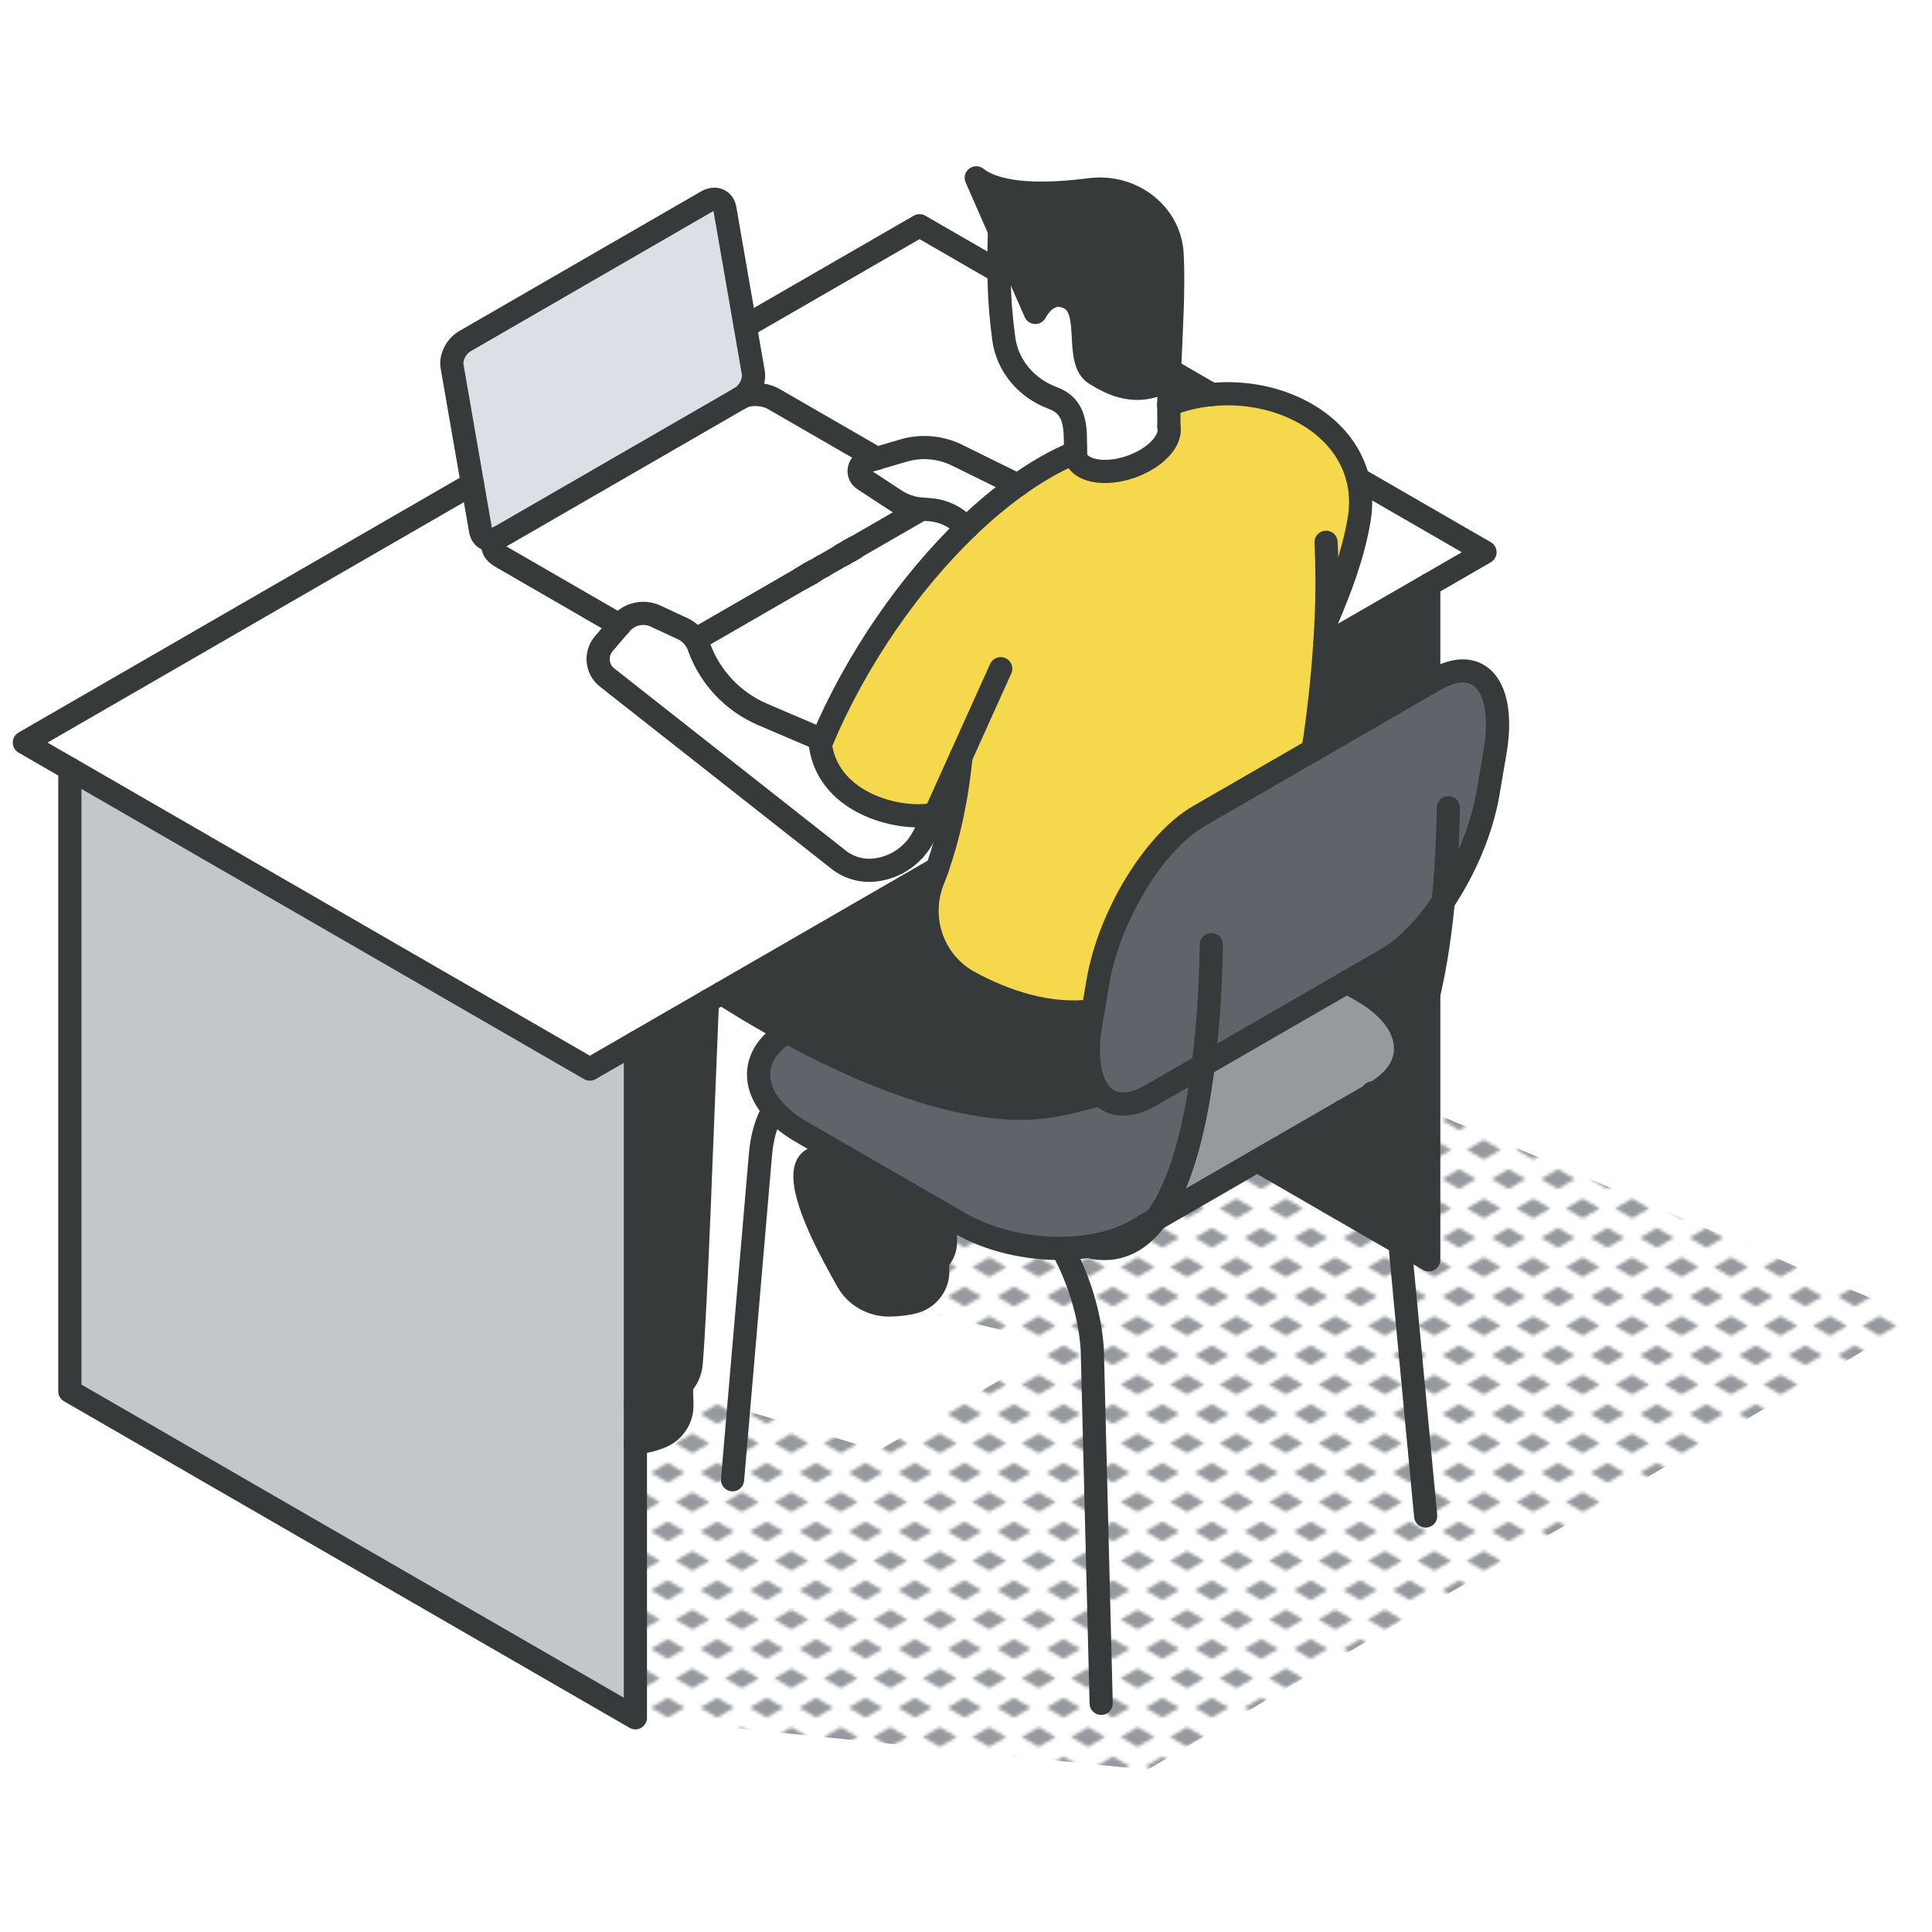
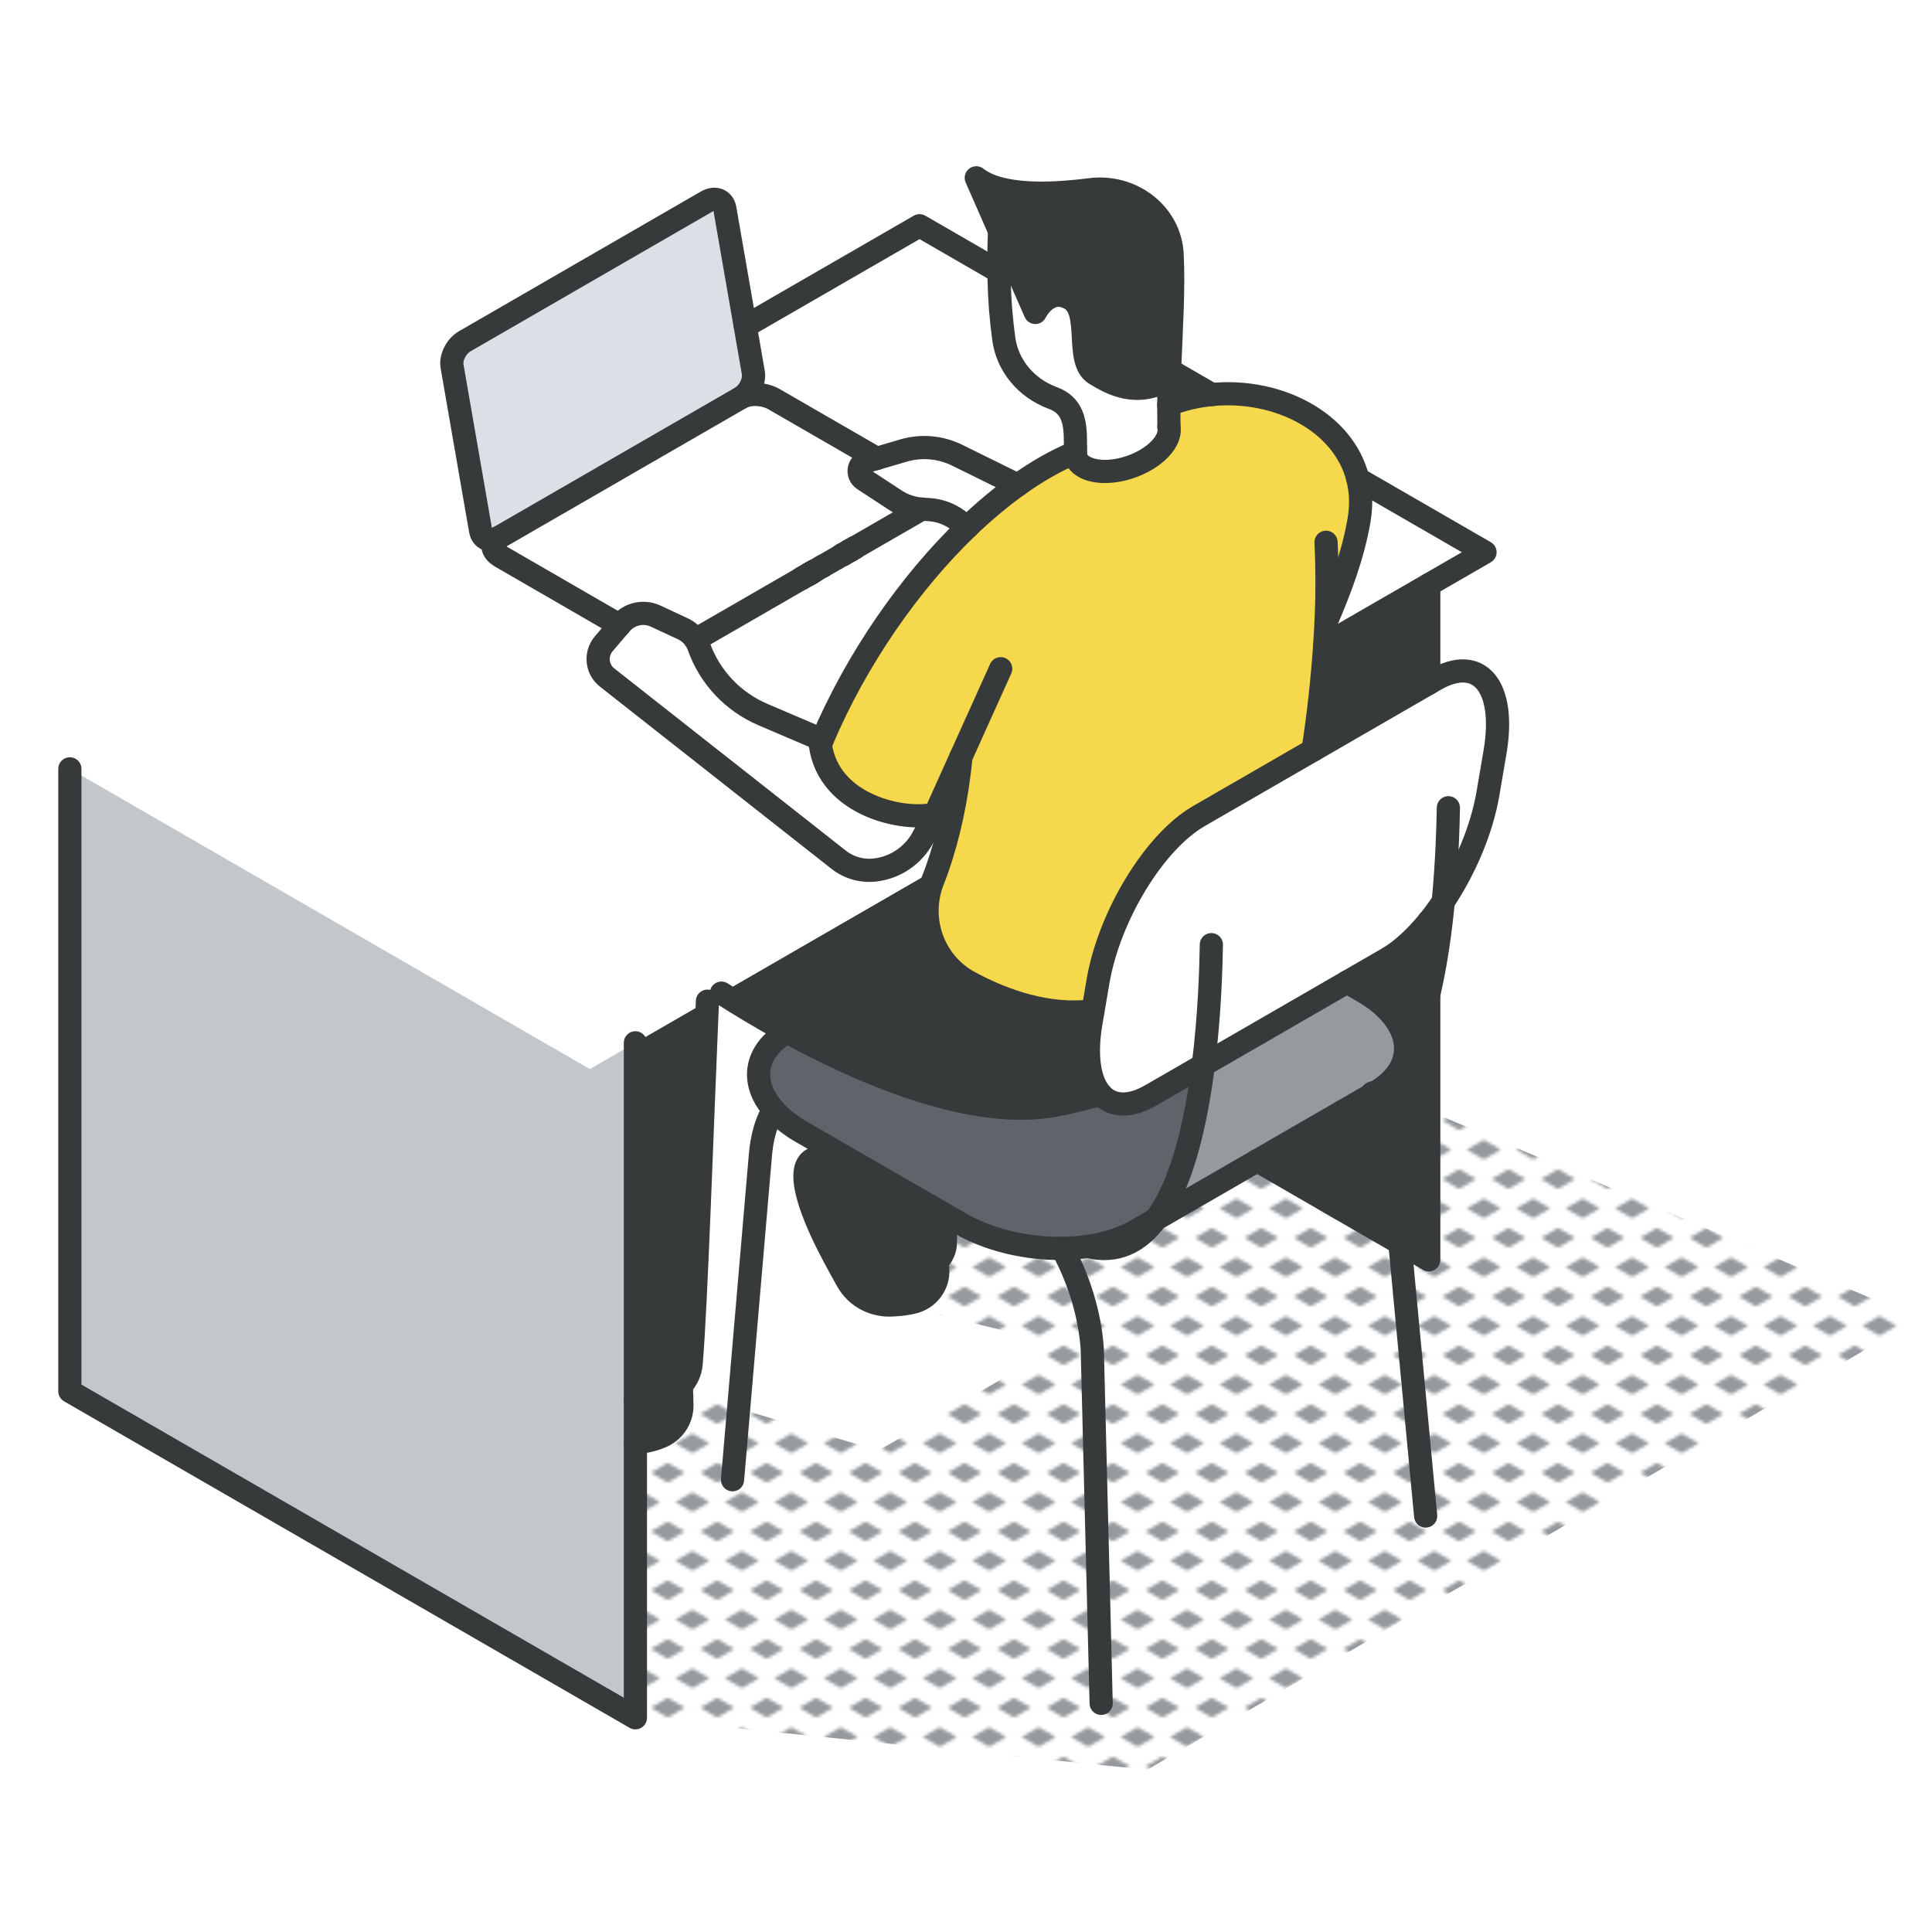
<svg xmlns="http://www.w3.org/2000/svg" id="Réteg_1" data-name="Réteg 1" viewBox="0 0 250 250">
  <defs>
    <pattern id="New_Pattern_Swatch_3" data-name="New Pattern Swatch 3" x="0" y="0" width="16" height="19" patternTransform="translate(-6966.4 -4886.23) scale(.4)" patternUnits="userSpaceOnUse" viewBox="0 0 16 19">
      <g>
        <rect x="0" y="0" width="16" height="19" style="fill: none; stroke-width: 0px;" />
        <g>
          <polygon points="16 22.18 10.5 19 16 15.82 21.5 19 16 22.18" style="fill: #969a9e; stroke-width: 0px;" />
          <polygon points="8 12.68 2.5 9.5 8 6.32 13.5 9.5 8 12.68" style="fill: #969a9e; stroke-width: 0px;" />
        </g>
        <polygon points="0 22.18 -5.5 19 0 15.82 5.5 19 0 22.18" style="fill: #969a9e; stroke-width: 0px;" />
        <polygon points="16 3.18 10.5 0 16 -3.18 21.5 0 16 3.18" style="fill: #969a9e; stroke-width: 0px;" />
        <polygon points="0 3.18 -5.5 0 0 -3.18 5.5 0 0 3.18" style="fill: #969a9e; stroke-width: 0px;" />
      </g>
    </pattern>
  </defs>
  <polygon points="82.35 222.33 148.46 229 248.28 170.6 170.07 137.46 109.38 156.42 111.75 167.8 137.35 173.97 113.64 187.72 77.61 176.81 63.38 191.51 82.35 222.33" style="fill: url(#New_Pattern_Swatch_3); stroke-width: 0px;" />
  <g>
    <g>
-       <path d="M155.71,137.81l-6.8,3.93c-2.81,1.62-5.08,1.44-6.49-.16-1.47-1.67-2.01-4.89-1.27-9.23l.91-5.34c1.45-8.5,7.3-18.07,13.04-21.39l30.57-17.65c5.74-3.32,9.21.89,7.75,9.39l-.91,5.35c-.81,4.75-3,9.82-5.76,13.95-.6.91-1.23,1.76-1.88,2.56-1.72,2.11-3.55,3.81-5.39,4.87l-23.78,13.73Z" style="fill: #5f646b; stroke-width: 0px;" />
-       <path d="M192.16,71.46l-20.75,11.98c.07-.98.12-1.94.17-2.9,1.81-4.21,3.5-8.63,4.28-13.23.33-1.92.25-3.72-.16-5.35l16.45,9.5Z" style="fill: #fff; stroke-width: 0px;" />
      <path d="M184.88,119.21c.65-.79,1.27-1.65,1.88-2.56-.37,3.86-.95,8.07-1.88,12.02v-9.46Z" style="fill: #fff; stroke-width: 0px;" />
      <path d="M184.88,128.67v34.35l-3.74-2.16-.83-8.78c-.22-3.27-1.09-6.61-2.32-9.71,3.36-2.48,5.51-7.77,6.89-13.69Z" style="fill: #373a3a; stroke-width: 0px;" />
      <path d="M184.88,119.21v9.46c-1.39,5.92-3.54,11.22-6.89,13.69-.11-.27-.22-.54-.34-.81l.31-.18c5.82-3.37,5.09-9.24-1.63-13.12l-2.04-1.17,5.2-3.01c1.84-1.06,3.68-2.76,5.39-4.87Z" style="fill: #373a3a; stroke-width: 0px;" />
      <path d="M184.88,75.66v12.77l-14.97,8.64c.7-4.58,1.21-9.19,1.51-13.63l13.47-7.78Z" style="fill: #373a3a; stroke-width: 0px;" />
      <path d="M180.31,152.07l.83,8.78-18.46-10.66,10.99-6.35c1.63-.02,3.06-.56,4.32-1.49,1.23,3.1,2.1,6.45,2.32,9.71Z" style="fill: #373a3a; stroke-width: 0px;" />
      <path d="M177.65,141.55l-28.06,16.2c3.41-4.57,5.2-12.55,6.13-19.94l18.58-10.73,2.04,1.17c6.71,3.88,7.45,9.75,1.63,13.12l-.31.18Z" style="fill: #969a9e; stroke-width: 0px;" />
      <path d="M177.65,141.55c.12.27.24.54.34.81-1.26.93-2.69,1.46-4.32,1.49l3.97-2.3Z" style="fill: #fff; stroke-width: 0px;" />
      <path d="M125.18,68.22c2.15-2.07,4.35-3.9,6.53-5.46,2.5-1.78,4.98-3.2,7.38-4.18,0,.18.03.34.07.5.45,1.58,2.84,2.33,5.79,1.71,3.37-.72,6.22-2.96,6.34-5.02.01-.19,0-.37-.03-.54,0-.96-.02-1.9-.02-2.83,1.81-.72,3.69-1.15,5.58-1.33,8.52-.83,17.06,3.5,18.89,10.9.41,1.63.48,3.43.16,5.35-.78,4.6-2.47,9.02-4.28,13.23-.05.96-.1,1.92-.17,2.9-.29,4.44-.8,9.05-1.51,13.63l-14.79,8.54c-5.74,3.32-11.58,12.88-13.04,21.39l-.65,3.8c-5.81.74-11.49-1.28-15.92-3.66-4.75-2.54-6.75-8.23-4.78-13.24.2-.5.39-1,.57-1.52,1.42-4.07,2.52-8.87,3.06-14.45l-3.35,7.41c-3.93.99-13.76-.98-14.86-8.97.08-.21.16-.42.25-.63,4.42-10.43,11.31-20.36,18.78-27.51Z" style="fill: #f6d84c; stroke-width: 0px;" />
      <path d="M151.34,47.89l5.48,3.17c-1.89.18-3.77.61-5.58,1.33,0-1.14.08-4.13.1-4.5Z" style="fill: #fff; stroke-width: 0px;" />
      <path d="M148.92,141.74l6.8-3.93c-.93,7.39-2.71,15.37-6.13,19.94l-2.62,1.52c-1.74,1-3.88,1.67-6.2,2.01-1.08.16-2.2.25-3.33.26-4.56.05-9.41-1.05-13.18-3.22l-20.54-11.85c-1.51-.87-2.72-1.85-3.62-2.88-3.04-3.45-2.55-7.47,1.72-10.07,9.26,5.05,23.09,11.14,33.69,9.66,1.89-.26,4.37-.86,6.94-1.6,1.41,1.6,3.68,1.78,6.49.16Z" style="fill: #5f646b; stroke-width: 0px;" />
      <path d="M151.67,32.88c.24,4.48-.1,9.62-.33,15.01-.02.37-.02.74-.03,1.11-4.21,2.51-7.52.61-9.57-.63-2.72-1.66-.36-8.1-3.24-9.74-2.88-1.63-4.53,1.78-4.53,1.78l-7.64-17.42c3.03,2.39,9.35,2.23,14.71,1.54,5.43-.71,10.37,3.15,10.63,8.34Z" style="fill: #373a3a; stroke-width: 0px;" />
      <path d="M151.26,55.23c.04.17.04.35.03.54-.12,2.06-2.97,4.31-6.34,5.02-2.95.62-5.32-.14-5.79-1.71v-1.97c0-2.54-.38-4.66-2.88-5.59-.03-.02-.06-.03-.1-.04-3.4-1.27-5.82-4.18-6.29-7.63-.35-2.59-.55-5.02-.6-7.52,0-.39-.02-.79-.02-1.18-.03-1.7,0-3.44.07-5.28l4.63,10.55s1.65-3.41,4.53-1.78c2.88,1.63.52,8.08,3.24,9.74,2.04,1.24,5.36,3.14,9.57.63-.04,1.12-.06,2.25-.07,3.39,0,.93,0,1.88.02,2.83Z" style="fill: #fff; stroke-width: 0px;" />
      <path d="M146.96,159.27l2.61-1.51c-2.2,2.93-5.06,4.47-8.81,3.52,2.32-.33,4.46-1,6.2-2.01Z" style="fill: #fff; stroke-width: 0px;" />
      <path d="M141.42,130.8l-.26,1.54c-.74,4.34-.2,7.56,1.27,9.23-2.57.74-5.05,1.34-6.94,1.6-10.6,1.49-24.43-4.61-33.69-9.66-3.72-2.03-6.7-3.88-8.46-5.01l27.94-16.13c-.18.52-.37,1.02-.57,1.52-1.98,5.02.03,10.7,4.78,13.24,4.43,2.38,10.11,4.4,15.92,3.66Z" style="fill: #373a3a; stroke-width: 0px;" />
      <path d="M139.16,58.55v.53c-.04-.16-.07-.32-.07-.5.02,0,.06-.02.07-.03Z" style="fill: #fff; stroke-width: 0px;" />
      <path d="M139.16,57.89v.66s-.05.02-.07.03c0-.07,0-.15,0-.23.02-.16.04-.31.07-.47Z" style="fill: #fff; stroke-width: 0px;" />
      <path d="M139.16,57.11v.78c-.03.16-.06.31-.07.47,0,.08,0,.16,0,.23-2.4.98-4.89,2.4-7.38,4.18l-7.83-3.86c-2.17-1.07-4.67-1.29-6.99-.6l-3.44,1.01-13.29-7.67c-1.27-.74-3.21-.82-4.31-.17.07-.04.12-.07.18-.11,1-.7,1.64-2.05,1.46-3.15l-1.04-6,22.55-13.01,10.28,5.94c0,.39.02.79.02,1.18.06,2.5.25,4.93.6,7.52.47,3.45,2.89,6.36,6.29,7.63.04,0,.07.02.1.04,2.5.93,2.88,3.05,2.88,5.59Z" style="fill: #fff; stroke-width: 0px;" />
      <path d="M123.87,58.91l7.83,3.86c-2.18,1.56-4.38,3.39-6.53,5.46l-1.22-.9c-1.07-.8-2.36-1.28-3.7-1.37l-1.02-.07c-1.2-.09-2.35-.48-3.37-1.14l-4.12-2.7c-.92-.6-.72-2.01.34-2.33l4.78-1.41c2.32-.69,4.82-.47,6.99.6Z" style="fill: #fff; stroke-width: 0px;" />
      <path d="M123.96,67.33l1.22.9c-7.47,7.16-14.36,17.08-18.78,27.51l-7.68-3.28c-3.88-1.66-6.89-4.85-8.29-8.83-.11-.3-.25-.59-.42-.85l13.62-7.87s.04-.02.05-.03h.02s.02-.02.03-.02c.02,0,.06-.03.09-.05l.02-.02s.03-.02.05-.03c0,0,0,0,.02,0h.02s.01-.02.01-.02h.02s.05-.03.05-.03c0,0,.02-.02.02-.02.02,0,.02,0,.03-.02s.02,0,.02-.02c.04-.02.09-.05.14-.07.04-.02.08-.05.12-.08.02,0,.03,0,.04-.02s.02,0,.02,0h.02s.02-.02.02-.02l.03-.02.02-.02h.02s.02-.02.02-.02l.1-.05.02-.02s0,0,.02,0h.01s.02-.02.03-.02c.02,0,.03-.02.04-.02h.01s.02-.02.02-.02c0,0,.02,0,.02-.02l.02-.02h.02s.05-.04.05-.04c.02,0,.05-.03.08-.04,0,0,0,0,.02-.01h.03s.01-.02.01-.02c0,0,.01,0,.01,0l.05-.02s0,0,.01,0c0,0,.01,0,.02-.02s.03,0,.03-.02c0,0,.03-.01.04-.02,0,0,.02-.02.02-.02h.02s.03-.02.04-.03.02,0,.02-.02c0,0,.02,0,.02-.02,0,0,0,0,.02,0l.03-.02s.06-.03.08-.05c0,0,.02,0,.03-.02,0,0,.02-.02.04-.02h.02s.04-.03.06-.05h.02c.11-.07.22-.13.33-.2.05-.03.11-.06.16-.09.1-.06.19-.11.28-.16,0,0,.02,0,.02,0l.03-.02s.02-.01.02-.01c0,0,0-.02.02-.02.02,0,.05-.03.07-.04.02-.02.04-.03.07-.04.07-.03.13-.07.19-.11.02-.02.12-.07.24-.14h.02s.07-.06.11-.07c.02-.02.04-.03.07-.04.08-.05.17-.1.25-.15,0,0,.02,0,.03-.02.03,0,.07-.03.11-.06.03-.02.07-.04.11-.06.02,0,.03-.02.05-.03.11-.06.2-.11.27-.16.02,0,.05-.02.07-.03.02-.02.03-.02.05-.02,0,0,.02-.02.02-.02,0,0,.02-.02.02-.02.07-.04.13-.07.19-.11.03-.02.07-.04.1-.07l.1-.05s.02,0,.02-.02c.06-.03.11-.07.16-.1.03-.02.07-.03.09-.05.02,0,.02-.01.04-.02,0,0,.02-.01.02-.02.02,0,.03-.02.04-.02,0,0,.03,0,.04-.02.02-.02.04-.02.05-.03l.07-.03s.02,0,.02-.02c.02-.02.03-.02.05-.03,0,0,.04-.02.04-.02.02,0,.04-.02.05-.03h.02c.06-.04.11-.07.16-.11.02,0,.05-.02.07-.03l.02-.02h.02s.03-.02.03-.02h.02s.02-.02.02-.02c.02-.02.02-.02.04-.02,0,0,.02,0,.02-.02l.03-.02.02-.02s.01,0,.02,0v-.02s.04,0,.05-.02c0,0,.01,0,.02,0h.01s.02-.02.04-.03h.02s.02-.02.02-.02c0,0,.02-.02.02-.02.02,0,.03-.02.04-.02l.03-.02h.01s.02-.02.02-.02c.02,0,.03-.02.03-.02,0,0,.02,0,.02,0,0,0,.02,0,.02,0h.02s0-.02,0-.02h.03s.03-.03.03-.03h.03s.02-.02.02-.02h.02s.02-.02.02-.02c0,0,0,0,.02,0h.02s.08-.06.11-.07c0,0,0,0,.02,0s.04-.02.04-.02c0,0,0,0,.01,0h.02s.02-.02.02-.02l8.67-5,1,.07c1.34.09,2.63.57,3.7,1.37Z" style="fill: #fff; stroke-width: 0px;" />
      <path d="M124.35,97.93c-.54,5.58-1.62,10.38-3.06,14.45l-44.96,25.96L3.15,96.09l57.98-33.48,1.05,6c.19,1.16,1.26,1.58,2.35.94-1.09.64-.96,1.76.32,2.49l15.33,8.86-2.05,2.4c-1.13,1.32-.93,3.32.44,4.38l29.94,23.56c1.33,1.05,3.01,1.53,4.7,1.34,2.67-.29,5.02-1.91,6.27-4.3l1.52-2.94,3.35-7.41Z" style="fill: #fff; stroke-width: 0px;" />
      <path d="M122.33,157.22v3.48c0,.97-.4,1.8-1.06,2.46-2.91,2.88-10.9,2.79-12.91-.92-.04-.07-.07-.14-.11-.21-.25-.54-.39-1.13-.38-1.79.09-4.01.14-7.54.08-11.27l.02-.04,14.34,8.28Z" style="fill: #373a3a; stroke-width: 0px;" />
      <path d="M121.34,164.25c.14,2.01-1.26,3.84-3.32,4.28-.91.2-1.86.31-2.92.33-2.26.02-4.34-1.18-5.42-3.07-.54-.94-1.15-2.07-1.8-3.28-.04-.07-.07-.15-.11-.22l.49-.25c.03.07.07.14.11.21,2,3.7,10,3.8,12.91.92l.07,1.09Z" style="fill: #373a3a; stroke-width: 0px;" />
      <path d="M121,105.34l-1.52,2.94c-1.25,2.39-3.6,4-6.27,4.3-1.68.19-3.37-.29-4.7-1.34l-29.94-23.56c-1.37-1.06-1.57-3.06-.44-4.38l2.21-2.59c1.11-1.3,2.96-1.71,4.51-.98l3.52,1.64c.67.31,1.22.8,1.63,1.41.18.26.32.55.42.85,1.41,3.98,4.41,7.17,8.29,8.83l7.68,3.28c-.09.21-.17.42-.25.63,1.1,7.99,10.93,9.96,14.86,8.97Z" style="fill: #fff; stroke-width: 0px;" />
      <path d="M119.24,65.88h.02l-8.67,5-.02.02h-.02s-.01.02-.01.02c0,0-.02,0-.02.02,0,0-.03.02-.03.02-.02.02-.07.04-.11.07h-.02s-.02.02-.02.02l-.02.02h-.02s-.02.02-.02.02h-.03s-.03.03-.03.03h-.01s-.02.01-.02.01h0s-.02.02-.02.02c0,0,0,0-.02,0h-.02s0,.02-.02.02l-.04.02h-.02s-.03.03-.05.04c0,0-.02,0-.02.02,0,0,0,0-.02,0h-.02s-.02.02-.04.03h-.01s-.02.02-.02.02c0,0-.03.02-.03.02v.02s-.03,0-.03,0h-.02s-.02.02-.04.03c0,0-.02.02-.02.02-.02,0-.02,0-.04.02,0,0,0,0-.02,0h-.02s-.02.02-.02.02h-.02s-.02.03-.02.03c-.02,0-.05.02-.07.03-.05.03-.1.06-.16.09l-.02.02s-.02.02-.04.02c0,0-.04.02-.05.02-.02,0-.03.02-.05.03,0,0-.02,0-.02.02l-.07.03s-.04.02-.05.03c0,0-.04.02-.04.02,0,0-.02.02-.04.02,0,0-.02.01-.02.02s-.02.01-.04.02c-.02.02-.06.03-.09.05-.05.03-.11.07-.16.1,0,0-.02,0-.02.02l-.1.05s-.07.04-.1.07c-.06.03-.12.07-.19.11,0,0,0,0-.02,0,0,0-.02.02-.03.02-.02,0-.03,0-.05.02-.02,0-.04.02-.07.03-.07.05-.16.1-.27.16-.02.02-.03.02-.05.03-.03.02-.07.04-.11.06-.04.02-.07.05-.11.06,0,.02-.02.02-.03.02-.08.05-.17.1-.25.15-.02.02-.05.02-.07.04-.04.02-.07.04-.11.07h-.02c-.11.07-.21.13-.24.15-.06.03-.12.07-.19.11-.02,0-.04.02-.07.04-.02,0-.04.02-.07.03-.02,0-.02.02-.03.02h-.02s-.02.02-.02.02c0,0-.03.02-.03.02-.09.06-.18.11-.28.16-.05.03-.11.06-.16.09-.1.07-.22.12-.33.19h-.02s-.04.03-.06.05h-.02s-.03.02-.04.03c-.02,0-.02,0-.03.02-.02.02-.06.03-.08.05l-.03.02s-.02,0-.02,0c0,0-.02.02-.02.02,0,0-.02,0-.02.02s-.03.02-.03.02l-.02.02s-.02,0-.02.02c-.02,0-.03.01-.04.02,0,0-.03,0-.03.02s-.01,0-.02.02c0,0-.01,0-.01,0l-.05.02s0,0-.01,0h-.01s-.03.02-.03.02c0,0-.02.01-.02.01-.02,0-.05.03-.08.04l-.05.03h-.02s-.04.03-.05.04h-.02s-.01.02-.01.02c0,0-.03,0-.03,0l-.02.02s-.02,0-.03.02h-.01s-.02.02-.02.02l-.12.07-.02.02h-.02s-.02.02-.02.02h-.02s-.03.03-.03.03c0,0-.02,0-.02,0,0,0-.02,0-.02.02h-.02s0,.02-.02.02c-.04.03-.08.06-.12.08-.05.02-.1.06-.14.07,0,0-.02,0-.02.02s-.02,0-.03.02c0,0-.01,0-.02.02l-.07.03h-.01s-.02.02-.02.02c0,0-.02,0-.02,0-.02.02-.02.02-.04.02l-.02.02s-.07.04-.09.05c0,0-.03.02-.04.02h-.02s-.02.02-.04.03l-13.63,7.87c-.4-.6-.96-1.09-1.63-1.41l-3.52-1.64c-1.55-.73-3.4-.32-4.51.98l-.16.19-15.33-8.86c-1.28-.74-1.41-1.85-.32-2.49h.02l31.3-18.07c1.1-.65,3.04-.57,4.31.17l13.29,7.67-1.34.39c-1.06.32-1.27,1.73-.34,2.33l4.12,2.7c1.01.66,2.16,1.05,3.37,1.14Z" style="fill: #fff; stroke-width: 0px;" />
      <path d="M110.15,71.14s0,0-.02,0h.02Z" style="fill: #fff; stroke-width: 0px;" />
      <path d="M108.94,71.84s-.02.01-.04.02c.02,0,.03-.01.04-.02Z" style="fill: #fff; stroke-width: 0px;" />
      <path d="M108.26,162.04l-.49.25c-2.49-4.89-5.06-11-2.6-12.3.89-.47,1.89-.6,2.79-1,.06,3.73,0,7.25-.08,11.27-.01.66.11,1.26.38,1.79Z" style="fill: #373a3a; stroke-width: 0px;" />
      <path d="M106.47,73.26s-.02,0-.02.01h.02Z" style="fill: #fff; stroke-width: 0px;" />
      <path d="M105.19,74s-.04.01-.04.02c.02,0,.03-.02.04-.02Z" style="fill: #fff; stroke-width: 0px;" />
      <path d="M105.02,74.1h-.01s.01,0,.01,0Z" style="fill: #fff; stroke-width: 0px;" />
      <path d="M104.96,74.13h0Z" style="fill: #fff; stroke-width: 0px;" />
      <path d="M104.74,74.26s-.03.02-.04.02l.02-.02s.02,0,.03,0Z" style="fill: #fff; stroke-width: 0px;" />
      <path d="M104.41,74.45h-.02s0,0,.02,0Z" style="fill: #fff; stroke-width: 0px;" />
      <path d="M104.37,74.47s-.02.02-.04.02c.02,0,.02-.02.02-.02h.02Z" style="fill: #fff; stroke-width: 0px;" />
      <path d="M97.48,48.22c.18,1.09-.46,2.45-1.46,3.15-.06.04-.11.07-.18.11l-31.3,18.07h-.02c-1.09.64-2.16.22-2.35-.94l-3.68-21.19c-.2-1.17.54-2.62,1.64-3.26l31.3-18.08c1.1-.63,2.16-.21,2.36.95l3.68,21.19Z" style="fill: #dae0e5; stroke-width: 0px;" />
      <path d="M82.22,134.94l9.32-5.38c-.69,16.08-1.45,39.46-2.11,46.94-.1,1.06-.56,2.03-1.27,2.79-.62.66-1.42,1.17-2.35,1.43-1.19.35-2.41.54-3.59.57v-46.34Z" style="fill: #373a3a; stroke-width: 0px;" />
      <path d="M88.24,181.76c.05,1.73-.95,3.36-2.59,4.09-.93.41-2.08.74-3.42.8v-5.37c1.18-.03,2.4-.22,3.59-.57.93-.26,1.73-.77,2.35-1.43l.07,2.48Z" style="fill: #373a3a; stroke-width: 0px;" />
      <polygon points="82.22 186.65 82.22 222.28 9.04 180.03 9.04 99.49 76.33 138.34 82.22 134.94 82.22 186.65" style="fill: #c2c7cc; stroke-width: 0px;" />
    </g>
    <g>
-       <polyline points="121.29 112.38 76.33 138.34 3.15 96.09 61.13 62.61" style="fill: none; stroke: #373a3a; stroke-linecap: round; stroke-linejoin: round; stroke-width: 3px;" />
      <polyline points="96.45 42.22 118.99 29.21 129.27 35.15" style="fill: none; stroke: #373a3a; stroke-linecap: round; stroke-linejoin: round; stroke-width: 3px;" />
      <line x1="151.34" y1="47.89" x2="156.82" y2="51.06" style="fill: none; stroke: #373a3a; stroke-linecap: round; stroke-linejoin: round; stroke-width: 3px;" />
      <polyline points="175.71 61.96 192.16 71.46 171.42 83.43" style="fill: none; stroke: #373a3a; stroke-linecap: round; stroke-linejoin: round; stroke-width: 3px;" />
      <polyline points="82.22 134.94 82.22 222.28 9.04 180.03 9.04 99.49" style="fill: none; stroke: #373a3a; stroke-linecap: round; stroke-linejoin: round; stroke-width: 3px;" />
      <line x1="184.88" y1="75.66" x2="184.88" y2="88.43" style="fill: none; stroke: #373a3a; stroke-linecap: round; stroke-linejoin: round; stroke-width: 3px;" />
      <polyline points="184.88 119.21 184.88 163.02 162.68 150.19" style="fill: none; stroke: #373a3a; stroke-linecap: round; stroke-linejoin: round; stroke-width: 3px;" />
      <path d="M149.58,157.76l-2.61,1.51c-1.74,1-3.88,1.68-6.2,2.01-1.08.16-2.2.25-3.33.26-4.56.06-9.41-1.05-13.18-3.22l-20.54-11.85c-1.51-.87-2.72-1.85-3.62-2.88-3.03-3.45-2.55-7.47,1.72-10.07" style="fill: none; stroke: #373a3a; stroke-linecap: round; stroke-linejoin: round; stroke-width: 3px;" />
      <line x1="173.67" y1="143.85" x2="149.59" y2="157.75" style="fill: none; stroke: #373a3a; stroke-linecap: round; stroke-linejoin: round; stroke-width: 3px;" />
      <path d="M174.29,127.08l2.04,1.17c6.71,3.88,7.45,9.75,1.63,13.12l-4.28,2.48" style="fill: none; stroke: #373a3a; stroke-linecap: round; stroke-linejoin: round; stroke-width: 3px;" />
      <path d="M139.16,58.55s-.05.02-.07.03c-2.4.98-4.89,2.4-7.38,4.18-2.18,1.56-4.38,3.39-6.53,5.46-7.46,7.16-14.36,17.08-18.78,27.51-.09.21-.17.42-.25.63,1.1,7.99,10.93,9.96,14.86,8.97l8.48-18.8" style="fill: none; stroke: #373a3a; stroke-linecap: round; stroke-linejoin: round; stroke-width: 3px;" />
      <path d="M82.22,181.28c1.18-.03,2.4-.22,3.59-.57.93-.26,1.73-.77,2.35-1.43.71-.76,1.17-1.72,1.27-2.79.65-7.47,1.42-30.86,2.11-46.94" style="fill: none; stroke: #373a3a; stroke-linecap: round; stroke-linejoin: round; stroke-width: 3px;" />
      <path d="M93.35,128.51c1.76,1.13,4.74,2.98,8.46,5.01,9.26,5.05,23.09,11.14,33.69,9.66,1.89-.26,4.37-.86,6.94-1.6" style="fill: none; stroke: #373a3a; stroke-linecap: round; stroke-linejoin: round; stroke-width: 3px;" />
      <path d="M171.59,70.17c.16,3.23.17,6.72,0,10.37-.05.96-.1,1.92-.17,2.9-.3,4.44-.8,9.05-1.51,13.63" style="fill: none; stroke: #373a3a; stroke-linecap: round; stroke-linejoin: round; stroke-width: 3px;" />
      <path d="M171.58,80.53c1.81-4.21,3.5-8.63,4.28-13.23.33-1.92.25-3.72-.16-5.35-1.84-7.39-10.37-11.72-18.89-10.9-1.89.18-3.77.61-5.58,1.33" style="fill: none; stroke: #373a3a; stroke-linecap: round; stroke-linejoin: round; stroke-width: 3px;" />
      <path d="M139.16,59.08c-.04-.16-.07-.32-.07-.5,0-.07,0-.15,0-.23.02-.16.04-.31.07-.47" style="fill: none; stroke: #373a3a; stroke-linecap: round; stroke-linejoin: round; stroke-width: 3px;" />
      <path d="M151.26,55.23c.04.17.04.35.03.54-.12,2.06-2.97,4.31-6.34,5.02-2.95.62-5.32-.14-5.79-1.71" style="fill: none; stroke: #373a3a; stroke-linecap: round; stroke-linejoin: round; stroke-width: 3px;" />
      <path d="M151.26,55.28s-.02-1.95-.02-2.88c0-1.14.08-4.13.1-4.5.22-5.4.56-10.54.33-15.01-.26-5.2-5.2-9.05-10.63-8.34-5.37.69-11.68.85-14.71-1.54l7.64,17.42s1.65-3.41,4.53-1.78c2.88,1.63.52,8.08,3.24,9.74,2.04,1.24,5.36,3.14,9.57.63" style="fill: none; stroke: #373a3a; stroke-linecap: round; stroke-linejoin: round; stroke-width: 3px;" />
      <path d="M139.16,59.08v-1.97c0-2.54-.38-4.66-2.88-5.59-.03-.02-.06-.03-.1-.04-3.4-1.27-5.82-4.18-6.29-7.63-.35-2.59-.55-5.02-.6-7.52,0-.39-.02-.79-.02-1.18-.03-1.7,0-3.44.07-5.28" style="fill: none; stroke: #373a3a; stroke-linecap: round; stroke-linejoin: round; stroke-width: 3px;" />
      <path d="M88.17,179.28l.07,2.48c.05,1.73-.95,3.36-2.59,4.09-.93.41-2.08.74-3.42.8" style="fill: none; stroke: #373a3a; stroke-linecap: round; stroke-linejoin: round; stroke-width: 3px;" />
      <path d="M121.27,163.17l.07,1.09c.14,2.01-1.26,3.84-3.32,4.28-.91.2-1.86.31-2.92.33-2.26.02-4.34-1.18-5.42-3.07-.54-.94-1.15-2.07-1.8-3.28-.04-.07-.07-.15-.11-.22-2.58-4.84-5.06-11-2.6-12.3.89-.47,1.89-.6,2.79-1,.06,3.73,0,7.25-.08,11.27-.01.66.12,1.25.38,1.79.03.07.07.14.11.21,2,3.7,10.01,3.8,12.91.92.66-.66,1.06-1.49,1.06-2.46v-3.48" style="fill: none; stroke: #373a3a; stroke-linecap: round; stroke-linejoin: round; stroke-width: 3px;" />
      <path d="M100.09,143.59c-.94,1.57-1.54,3.65-1.72,6.18l-3.58,41.71" style="fill: none; stroke: #373a3a; stroke-linecap: round; stroke-linejoin: round; stroke-width: 3px;" />
      <path d="M169.91,97.07l-14.79,8.54c-5.74,3.32-11.58,12.88-13.04,21.39l-.91,5.34c-.74,4.34-.2,7.56,1.27,9.23,1.41,1.6,3.68,1.78,6.49.16l30.58-17.66c1.84-1.06,3.67-2.77,5.39-4.87.65-.79,1.27-1.65,1.88-2.56,2.76-4.13,4.95-9.21,5.76-13.95l.91-5.35c1.46-8.5-2.01-12.7-7.75-9.39l-15.77,9.11Z" style="fill: none; stroke: #373a3a; stroke-linecap: round; stroke-linejoin: round; stroke-width: 3px;" />
      <path d="M142.49,220.41l-1.15-45.84c-.3-4.49-1.76-9.12-3.9-13.04" style="fill: none; stroke: #373a3a; stroke-linecap: round; stroke-linejoin: round; stroke-width: 3px;" />
      <path d="M177.6,141.42s.03.09.05.13c.12.27.24.54.34.81,1.22,3.1,2.1,6.45,2.32,9.71l4.17,44.1" style="fill: none; stroke: #373a3a; stroke-linecap: round; stroke-linejoin: round; stroke-width: 3px;" />
      <path d="M156.75,122.24c-.05,2.77-.2,8.93-1.04,15.57-.93,7.39-2.71,15.37-6.13,19.94-2.19,2.93-5.06,4.48-8.82,3.53" style="fill: none; stroke: #373a3a; stroke-linecap: round; stroke-linejoin: round; stroke-width: 3px;" />
      <path d="M187.42,104.52c-.04,2.3-.16,6.88-.66,12.13-.37,3.86-.95,8.07-1.88,12.02-1.39,5.92-3.54,11.21-6.89,13.69-1.26.93-2.69,1.46-4.32,1.49" style="fill: none; stroke: #373a3a; stroke-linecap: round; stroke-linejoin: round; stroke-width: 3px;" />
      <path d="M124.35,97.93c-.54,5.58-1.64,10.38-3.06,14.45-.18.52-.37,1.02-.57,1.52-1.98,5.02.03,10.7,4.78,13.24,4.43,2.38,10.11,4.4,15.92,3.66" style="fill: none; stroke: #373a3a; stroke-linecap: round; stroke-linejoin: round; stroke-width: 3px;" />
      <path d="M121,105.34l-1.52,2.94c-1.25,2.39-3.6,4-6.27,4.3-1.68.19-3.37-.29-4.7-1.34l-29.94-23.56c-1.37-1.06-1.57-3.06-.44-4.38l2.21-2.59c1.11-1.3,2.96-1.71,4.51-.98l3.52,1.64c.67.31,1.22.8,1.63,1.41.18.26.32.55.42.85,1.41,3.98,4.41,7.17,8.29,8.83l7.68,3.28" style="fill: none; stroke: #373a3a; stroke-linecap: round; stroke-linejoin: round; stroke-width: 3px;" />
      <path d="M113.44,59.32l-1.34.39c-1.06.32-1.27,1.73-.34,2.33l4.12,2.7c1.01.66,2.16,1.05,3.37,1.14l1.02.07c1.34.09,2.63.57,3.7,1.37l1.22.9" style="fill: none; stroke: #373a3a; stroke-linecap: round; stroke-linejoin: round; stroke-width: 3px;" />
      <path d="M131.7,62.77l-7.83-3.86c-2.17-1.07-4.67-1.29-6.99-.6l-3.44,1.01" style="fill: none; stroke: #373a3a; stroke-linecap: round; stroke-linejoin: round; stroke-width: 3px;" />
      <path d="M95.84,51.48c.07-.04.12-.07.18-.11,1-.7,1.64-2.05,1.46-3.15l-3.68-21.19c-.2-1.16-1.26-1.58-2.36-.95l-31.3,18.08c-1.1.64-1.85,2.09-1.64,3.26l3.68,21.19c.19,1.16,1.26,1.58,2.35.94" style="fill: none; stroke: #373a3a; stroke-linecap: round; stroke-linejoin: round; stroke-width: 3px;" />
      <path d="M113.44,59.32l-13.29-7.67c-1.27-.74-3.21-.82-4.31-.17l-31.3,18.07h-.02c-1.09.64-.96,1.76.32,2.49l15.33,8.86" style="fill: none; stroke: #373a3a; stroke-linecap: round; stroke-linejoin: round; stroke-width: 3px;" />
      <line x1="90" y1="82.77" x2="103.62" y2="74.91" style="fill: none; stroke: #373a3a; stroke-linecap: round; stroke-linejoin: round; stroke-width: 3px;" />
      <path d="M104.37,74.47h-.02s0,.02-.02.02l.04-.02Z" style="fill: none; stroke: #373a3a; stroke-linecap: round; stroke-linejoin: round; stroke-width: 3px;" />
      <path d="M105.01,74.11h.01s-.01,0-.01,0Z" style="fill: none; stroke: #373a3a; stroke-linecap: round; stroke-linejoin: round; stroke-width: 3px;" />
      <path d="M104.39,74.46s0,0,.02,0h-.02Z" style="fill: none; stroke: #373a3a; stroke-linecap: round; stroke-linejoin: round; stroke-width: 3px;" />
      <path d="M104.96,74.13h0Z" style="fill: none; stroke: #373a3a; stroke-linecap: round; stroke-linejoin: round; stroke-width: 3px;" />
      <path d="M106.47,73.26h-.02s.02,0,.02,0Z" style="fill: none; stroke: #373a3a; stroke-linecap: round; stroke-linejoin: round; stroke-width: 3px;" />
      <line x1="110.57" y1="70.9" x2="110.59" y2="70.88" style="fill: none; stroke: #373a3a; stroke-linecap: round; stroke-linejoin: round; stroke-width: 3px;" />
      <line x1="119.25" y1="65.88" x2="110.59" y2="70.88" style="fill: none; stroke: #373a3a; stroke-linecap: round; stroke-linejoin: round; stroke-width: 3px;" />
      <line x1="110.57" y1="70.9" x2="110.55" y2="70.9" style="fill: none; stroke: #373a3a; stroke-linecap: round; stroke-linejoin: round; stroke-width: 3px;" />
      <line x1="110.55" y1="70.9" x2="110.55" y2="70.9" style="fill: none; stroke: #373a3a; stroke-linecap: round; stroke-linejoin: round; stroke-width: 3px;" />
      <path d="M110.5,70.94s.04-.02.04-.02c0,0,0,0,.01,0l-.05.03Z" style="fill: none; stroke: #373a3a; stroke-linecap: round; stroke-linejoin: round; stroke-width: 3px;" />
      <path d="M110.13,71.15s.02,0,.02,0h-.02Z" style="fill: none; stroke: #373a3a; stroke-linecap: round; stroke-linejoin: round; stroke-width: 3px;" />
-       <path d="M110.28,71.06h.02s.02-.02.02-.02l.02-.02s0,0,.02,0h.02s.08-.06.11-.07c0,0,0,0,.02,0" style="fill: none; stroke: #373a3a; stroke-linecap: round; stroke-linejoin: round; stroke-width: 3px;" />
      <path d="M110.28,71.06h-.03s.03,0,.03,0Z" style="fill: none; stroke: #373a3a; stroke-linecap: round; stroke-linejoin: round; stroke-width: 3px;" />
      <path d="M110.1,71.16s.02,0,.02,0h.02s.02-.01.02-.01h.02s0-.02,0-.02h.03s.03-.03.03-.03" style="fill: none; stroke: #373a3a; stroke-linecap: round; stroke-linejoin: round; stroke-width: 3px;" />
      <path d="M110.1,71.16h0s0,0,0,0Z" style="fill: none; stroke: #373a3a; stroke-linecap: round; stroke-linejoin: round; stroke-width: 3px;" />
      <polygon points="110.04 71.2 110.07 71.18 110.08 71.17 110.1 71.16 110.04 71.2" style="fill: none; stroke: #373a3a; stroke-linecap: round; stroke-linejoin: round; stroke-width: 3px;" />
      <path d="M110,71.22s.03-.02.04-.02l-.04.02Z" style="fill: none; stroke: #373a3a; stroke-linecap: round; stroke-linejoin: round; stroke-width: 3px;" />
      <path d="M110,71.22s-.02,0-.02.02l.02-.02Z" style="fill: none; stroke: #373a3a; stroke-linecap: round; stroke-linejoin: round; stroke-width: 3px;" />
      <path d="M109.96,71.25s.02,0,.02,0h-.02Z" style="fill: none; stroke: #373a3a; stroke-linecap: round; stroke-linejoin: round; stroke-width: 3px;" />
      <path d="M109.96,71.25h-.02s.02,0,.02,0Z" style="fill: none; stroke: #373a3a; stroke-linecap: round; stroke-linejoin: round; stroke-width: 3px;" />
      <path d="M109.83,71.31s.02,0,.03-.02c0,0,.01,0,.02,0h.01s.02-.02.04-.03" style="fill: none; stroke: #373a3a; stroke-linecap: round; stroke-linejoin: round; stroke-width: 3px;" />
      <path d="M109.82,71.33v-.02s0,.02,0,.02Z" style="fill: none; stroke: #373a3a; stroke-linecap: round; stroke-linejoin: round; stroke-width: 3px;" />
      <path d="M109.82,71.33s-.02,0-.02,0h.02Z" style="fill: none; stroke: #373a3a; stroke-linecap: round; stroke-linejoin: round; stroke-width: 3px;" />
      <polygon points="109.74 71.37 109.78 71.35 109.8 71.34 109.74 71.37" style="fill: none; stroke: #373a3a; stroke-linecap: round; stroke-linejoin: round; stroke-width: 3px;" />
      <path d="M109.34,71.61c.06-.03.11-.07.16-.1.02,0,.05-.02.07-.03l.02-.02h.02s.03-.02.03-.02h.02s.02-.02.02-.02c.02-.02.02-.02.04-.02,0,0,.02,0,.02-.02" style="fill: none; stroke: #373a3a; stroke-linecap: round; stroke-linejoin: round; stroke-width: 3px;" />
      <path d="M108.94,71.84s-.02.01-.04.02l.04-.02Z" style="fill: none; stroke: #373a3a; stroke-linecap: round; stroke-linejoin: round; stroke-width: 3px;" />
      <path d="M109.34,71.6l-.02.02.02-.02Z" style="fill: none; stroke: #373a3a; stroke-linecap: round; stroke-linejoin: round; stroke-width: 3px;" />
      <path d="M109.23,71.66s.04-.02.04-.02c.02,0,.04-.02.05-.03l-.09.05Z" style="fill: none; stroke: #373a3a; stroke-linecap: round; stroke-linejoin: round; stroke-width: 3px;" />
      <path d="M109.23,71.66s-.03.02-.05.03c0,0-.02,0-.02.02l.08-.05Z" style="fill: none; stroke: #373a3a; stroke-linecap: round; stroke-linejoin: round; stroke-width: 3px;" />
      <polygon points="109.16 71.71 109.14 71.72 109.09 71.74 109.16 71.71" style="fill: none; stroke: #373a3a; stroke-linecap: round; stroke-linejoin: round; stroke-width: 3px;" />
      <path d="M109.09,71.74s-.04.02-.05.03l.05-.03Z" style="fill: none; stroke: #373a3a; stroke-linecap: round; stroke-linejoin: round; stroke-width: 3px;" />
      <path d="M108.96,71.82s.03-.02.04-.02c0,0,.03,0,.04-.02l-.08.04Z" style="fill: none; stroke: #373a3a; stroke-linecap: round; stroke-linejoin: round; stroke-width: 3px;" />
      <path d="M108.96,71.82s-.02.01-.02.02l.02-.02Z" style="fill: none; stroke: #373a3a; stroke-linecap: round; stroke-linejoin: round; stroke-width: 3px;" />
      <line x1="108.94" y1="71.84" x2="108.94" y2="71.84" style="fill: none; stroke: #373a3a; stroke-linecap: round; stroke-linejoin: round; stroke-width: 3px;" />
      <path d="M105.46,73.84s.02,0,.03-.02c0,0,.02-.02.04-.02h.02s.04-.03.06-.05h.02c.11-.07.22-.13.33-.2.05-.03.11-.06.16-.09.1-.06.19-.11.28-.16,0,0,.02,0,.02,0l.03-.02s.02-.01.02-.01c0,0,0-.02.02-.02.02,0,.05-.03.07-.04.02-.02.04-.03.07-.04.07-.03.13-.07.19-.11.02-.02.12-.07.24-.14h.02s.07-.06.11-.07c.02-.02.04-.03.07-.04.08-.05.17-.1.25-.15,0,0,.02,0,.03-.02.03,0,.07-.03.11-.06.03-.02.07-.04.11-.06.02,0,.03-.02.05-.03.11-.06.2-.11.27-.16.02,0,.05-.02.07-.03.02-.02.03-.02.05-.02,0,0,.02-.02.02-.02,0,0,.02-.02.02-.02.07-.04.13-.07.19-.11.03-.02.07-.04.1-.07l.1-.05s.02,0,.02-.02c.06-.03.11-.07.16-.1.03-.02.07-.03.09-.05.02,0,.02-.01.04-.02" style="fill: none; stroke: #373a3a; stroke-linecap: round; stroke-linejoin: round; stroke-width: 3px;" />
      <path d="M105.19,74s-.04.01-.04.02l.04-.02Z" style="fill: none; stroke: #373a3a; stroke-linecap: round; stroke-linejoin: round; stroke-width: 3px;" />
      <path d="M105.46,73.84s-.06.03-.08.05l.08-.05Z" style="fill: none; stroke: #373a3a; stroke-linecap: round; stroke-linejoin: round; stroke-width: 3px;" />
      <path d="M105.09,74.06s.01,0,.02-.02.03,0,.03-.02c.02,0,.03-.02.04-.02,0,0,.02-.02.02-.02h.02s.03-.02.04-.03.02,0,.02-.02c0,0,.02,0,.02-.02,0,0,0,0,.02,0l.03-.02" style="fill: none; stroke: #373a3a; stroke-linecap: round; stroke-linejoin: round; stroke-width: 3px;" />
      <line x1="105.09" y1="74.06" x2="105.09" y2="74.06" style="fill: none; stroke: #373a3a; stroke-linecap: round; stroke-linejoin: round; stroke-width: 3px;" />
      <path d="M105.03,74.09l.05-.02s0,0,.01,0l-.06.03Z" style="fill: none; stroke: #373a3a; stroke-linecap: round; stroke-linejoin: round; stroke-width: 3px;" />
      <path d="M105.03,74.09s0,0-.01,0h.01Z" style="fill: none; stroke: #373a3a; stroke-linecap: round; stroke-linejoin: round; stroke-width: 3px;" />
      <path d="M104.7,74.29s.03-.02.04-.02l-.04.02Z" style="fill: none; stroke: #373a3a; stroke-linecap: round; stroke-linejoin: round; stroke-width: 3px;" />
      <line x1="105.02" y1="74.1" x2="105.02" y2="74.1" style="fill: none; stroke: #373a3a; stroke-linecap: round; stroke-linejoin: round; stroke-width: 3px;" />
      <polygon points="104.98 74.12 105.01 74.11 105.02 74.1 104.98 74.12" style="fill: none; stroke: #373a3a; stroke-linecap: round; stroke-linejoin: round; stroke-width: 3px;" />
      <path d="M104.98,74.12h0Z" style="fill: none; stroke: #373a3a; stroke-linecap: round; stroke-linejoin: round; stroke-width: 3px;" />
      <path d="M104.98,74.12s-.02.01-.02.01h.02Z" style="fill: none; stroke: #373a3a; stroke-linecap: round; stroke-linejoin: round; stroke-width: 3px;" />
      <line x1="104.96" y1="74.13" x2="104.96" y2="74.13" style="fill: none; stroke: #373a3a; stroke-linecap: round; stroke-linejoin: round; stroke-width: 3px;" />
      <path d="M104.96,74.13s-.05.03-.08.04l.08-.04Z" style="fill: none; stroke: #373a3a; stroke-linecap: round; stroke-linejoin: round; stroke-width: 3px;" />
      <path d="M104.88,74.18h0s0,0,0,0Z" style="fill: none; stroke: #373a3a; stroke-linecap: round; stroke-linejoin: round; stroke-width: 3px;" />
      <polygon points="104.88 74.18 104.84 74.2 104.82 74.21 104.88 74.18" style="fill: none; stroke: #373a3a; stroke-linecap: round; stroke-linejoin: round; stroke-width: 3px;" />
      <path d="M104.82,74.21h0s0,0,0,0Z" style="fill: none; stroke: #373a3a; stroke-linecap: round; stroke-linejoin: round; stroke-width: 3px;" />
      <path d="M104.79,74.23s-.02,0-.02.02h-.02s.04-.02.04-.02Z" style="fill: none; stroke: #373a3a; stroke-linecap: round; stroke-linejoin: round; stroke-width: 3px;" />
      <path d="M104.75,74.25h-.01s.01,0,.01,0Z" style="fill: none; stroke: #373a3a; stroke-linecap: round; stroke-linejoin: round; stroke-width: 3px;" />
      <path d="M104.74,74.26h0Z" style="fill: none; stroke: #373a3a; stroke-linecap: round; stroke-linejoin: round; stroke-width: 3px;" />
      <path d="M104.67,74.3s.02,0,.03-.02l.02-.02s.02,0,.03,0l-.07.04Z" style="fill: none; stroke: #373a3a; stroke-linecap: round; stroke-linejoin: round; stroke-width: 3px;" />
      <path d="M104.67,74.3h-.01s.01,0,.01,0Z" style="fill: none; stroke: #373a3a; stroke-linecap: round; stroke-linejoin: round; stroke-width: 3px;" />
      <path d="M104.64,74.32s0,0,.02,0h-.02Z" style="fill: none; stroke: #373a3a; stroke-linecap: round; stroke-linejoin: round; stroke-width: 3px;" />
-       <path d="M104.64,74.32h-.02s.02,0,.02,0Z" style="fill: none; stroke: #373a3a; stroke-linecap: round; stroke-linejoin: round; stroke-width: 3px;" />
+       <path d="M104.64,74.32h-.02Z" style="fill: none; stroke: #373a3a; stroke-linecap: round; stroke-linejoin: round; stroke-width: 3px;" />
      <path d="M104.21,74.57s.08-.05.12-.08c.02,0,.03,0,.04-.02s.02,0,.02,0h.02s.02-.02.02-.02l.03-.02.02-.02h.02s.02-.02.02-.02l.1-.05" style="fill: none; stroke: #373a3a; stroke-linecap: round; stroke-linejoin: round; stroke-width: 3px;" />
      <path d="M103.97,74.7l-.05.02h-.01s-.02.02-.02.02c0,0-.02,0-.02,0-.02.02-.02.02-.04.02l-.02.02" style="fill: none; stroke: #373a3a; stroke-linecap: round; stroke-linejoin: round; stroke-width: 3px;" />
      <path d="M104.21,74.57s-.1.06-.14.07c0,0-.02,0-.02.02s-.02,0-.03.02c0,0-.01,0-.02.02h-.02" style="fill: none; stroke: #373a3a; stroke-linecap: round; stroke-linejoin: round; stroke-width: 3px;" />
      <path d="M103.63,74.9s.03,0,.04-.02h.02s.02-.02.03-.02c.02,0,.06-.03.09-.05" style="fill: none; stroke: #373a3a; stroke-linecap: round; stroke-linejoin: round; stroke-width: 3px;" />
    </g>
  </g>
</svg>